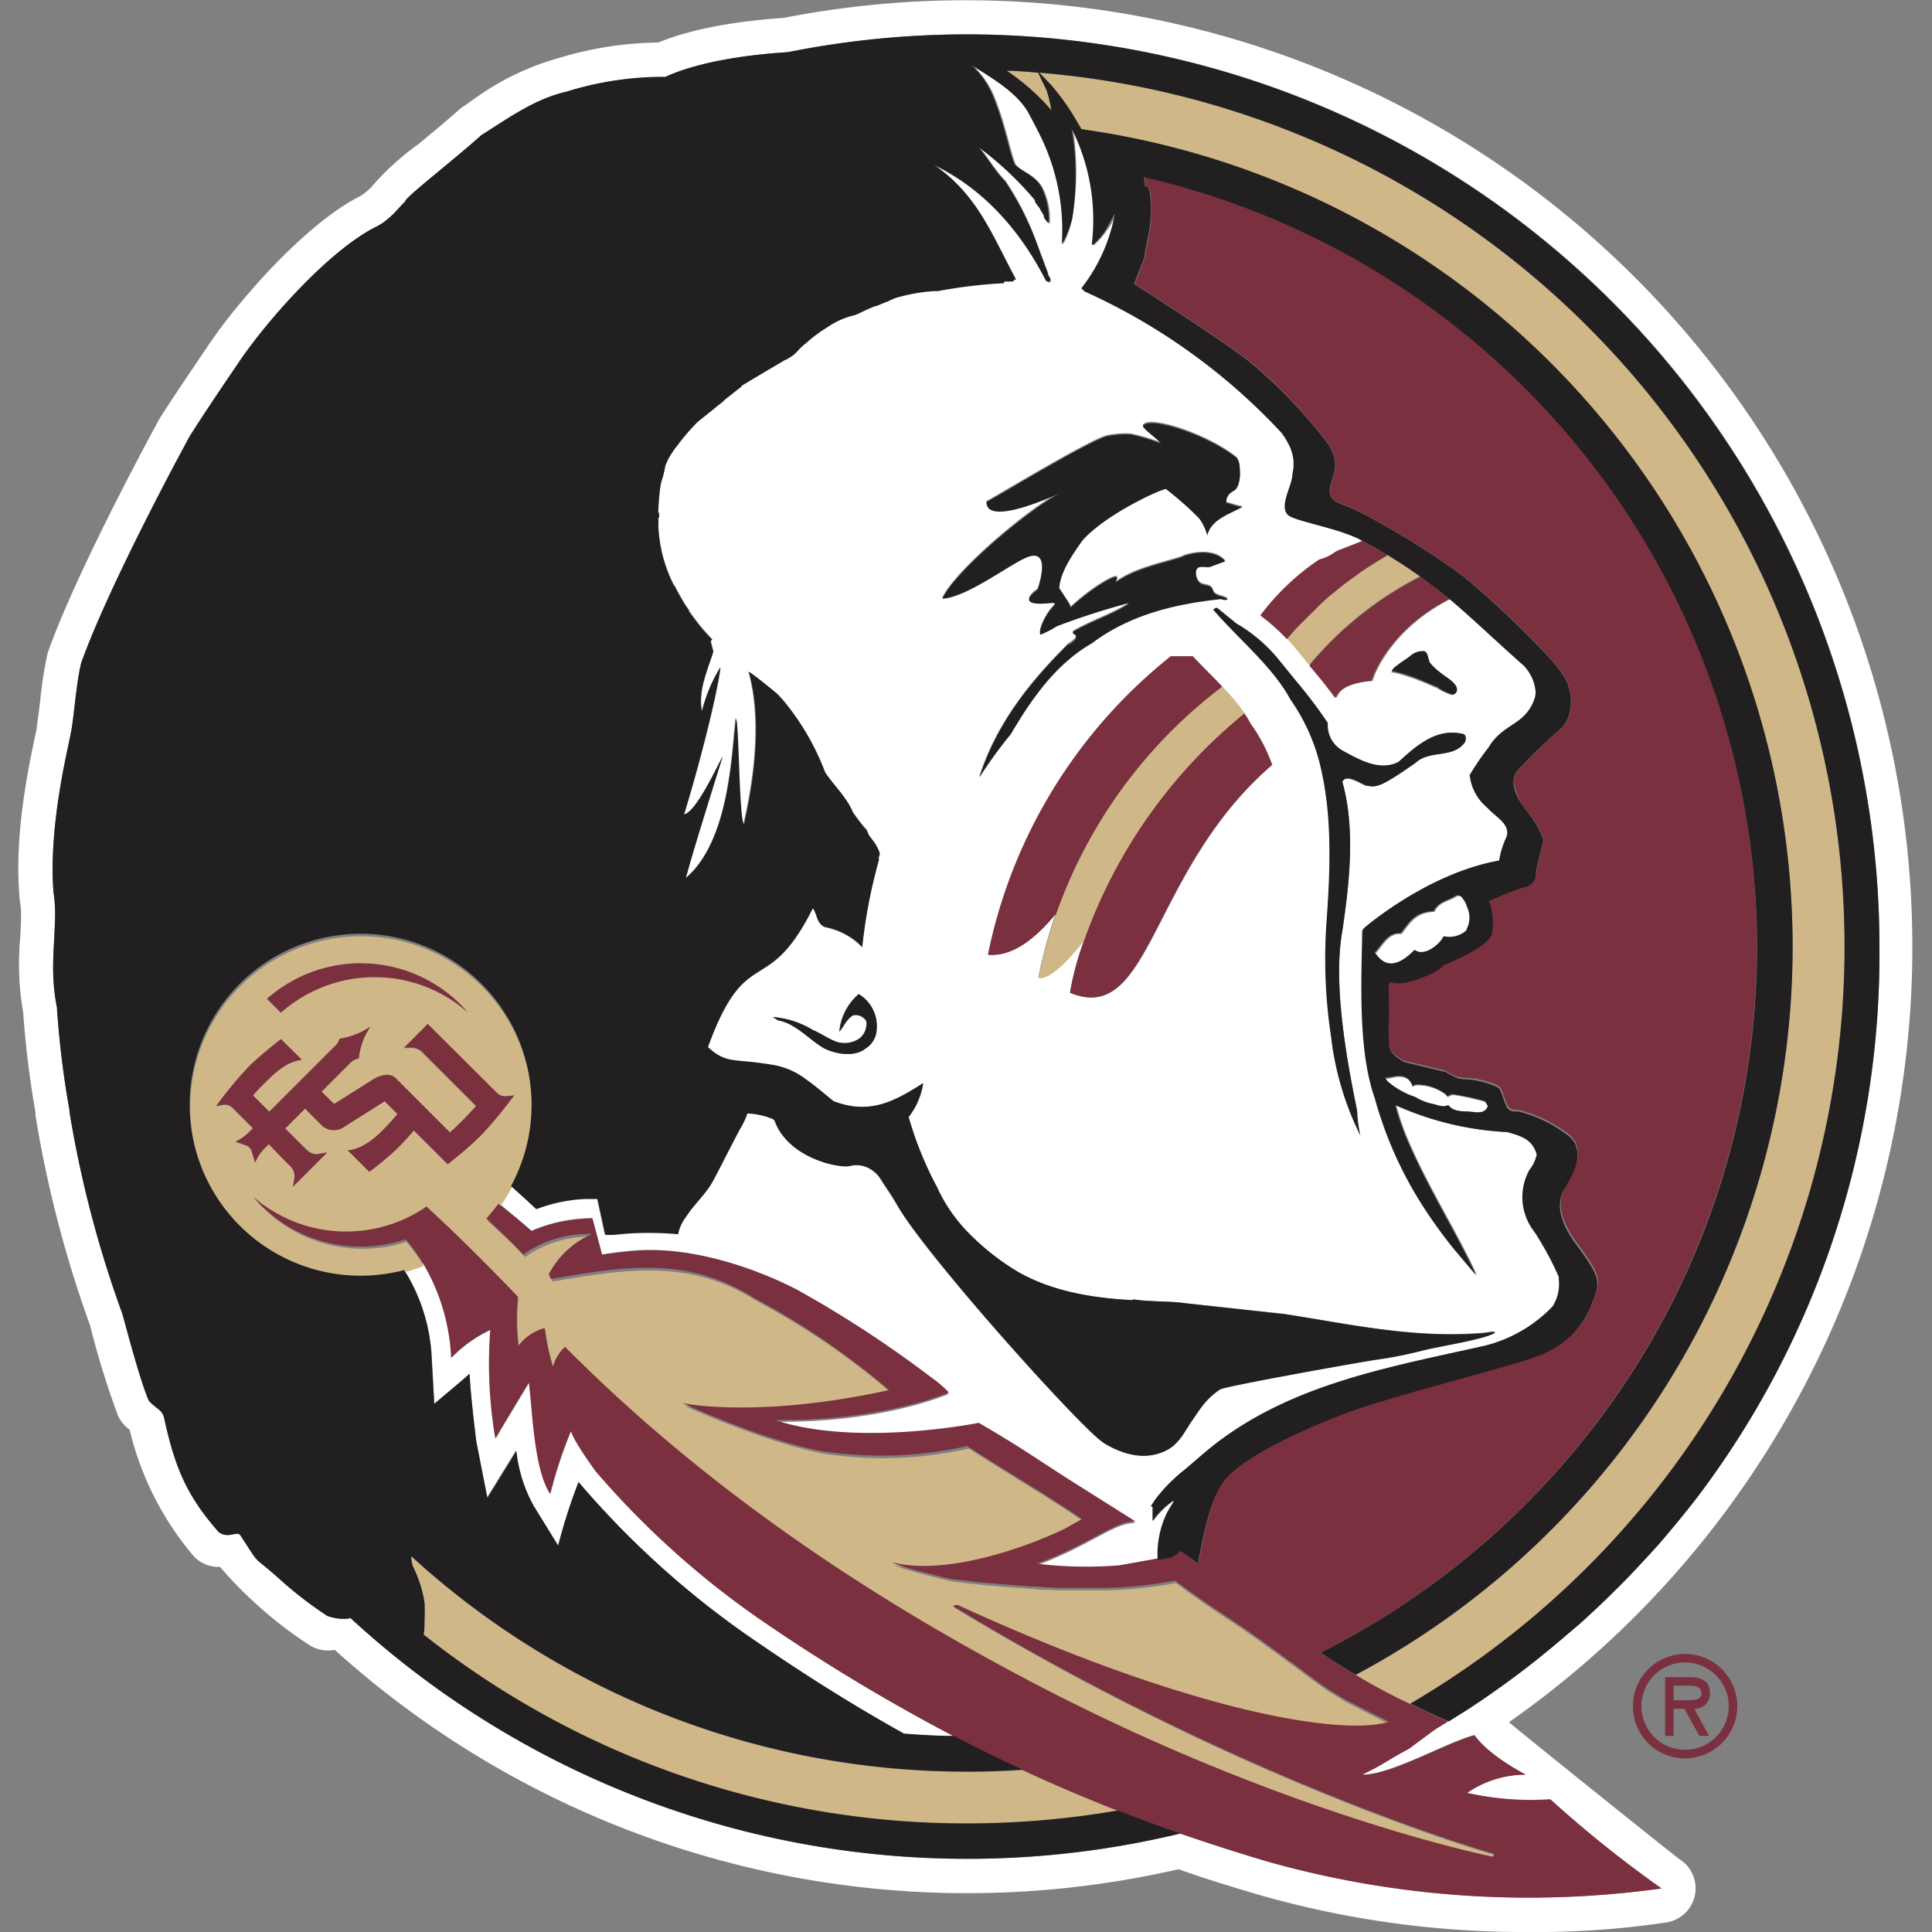
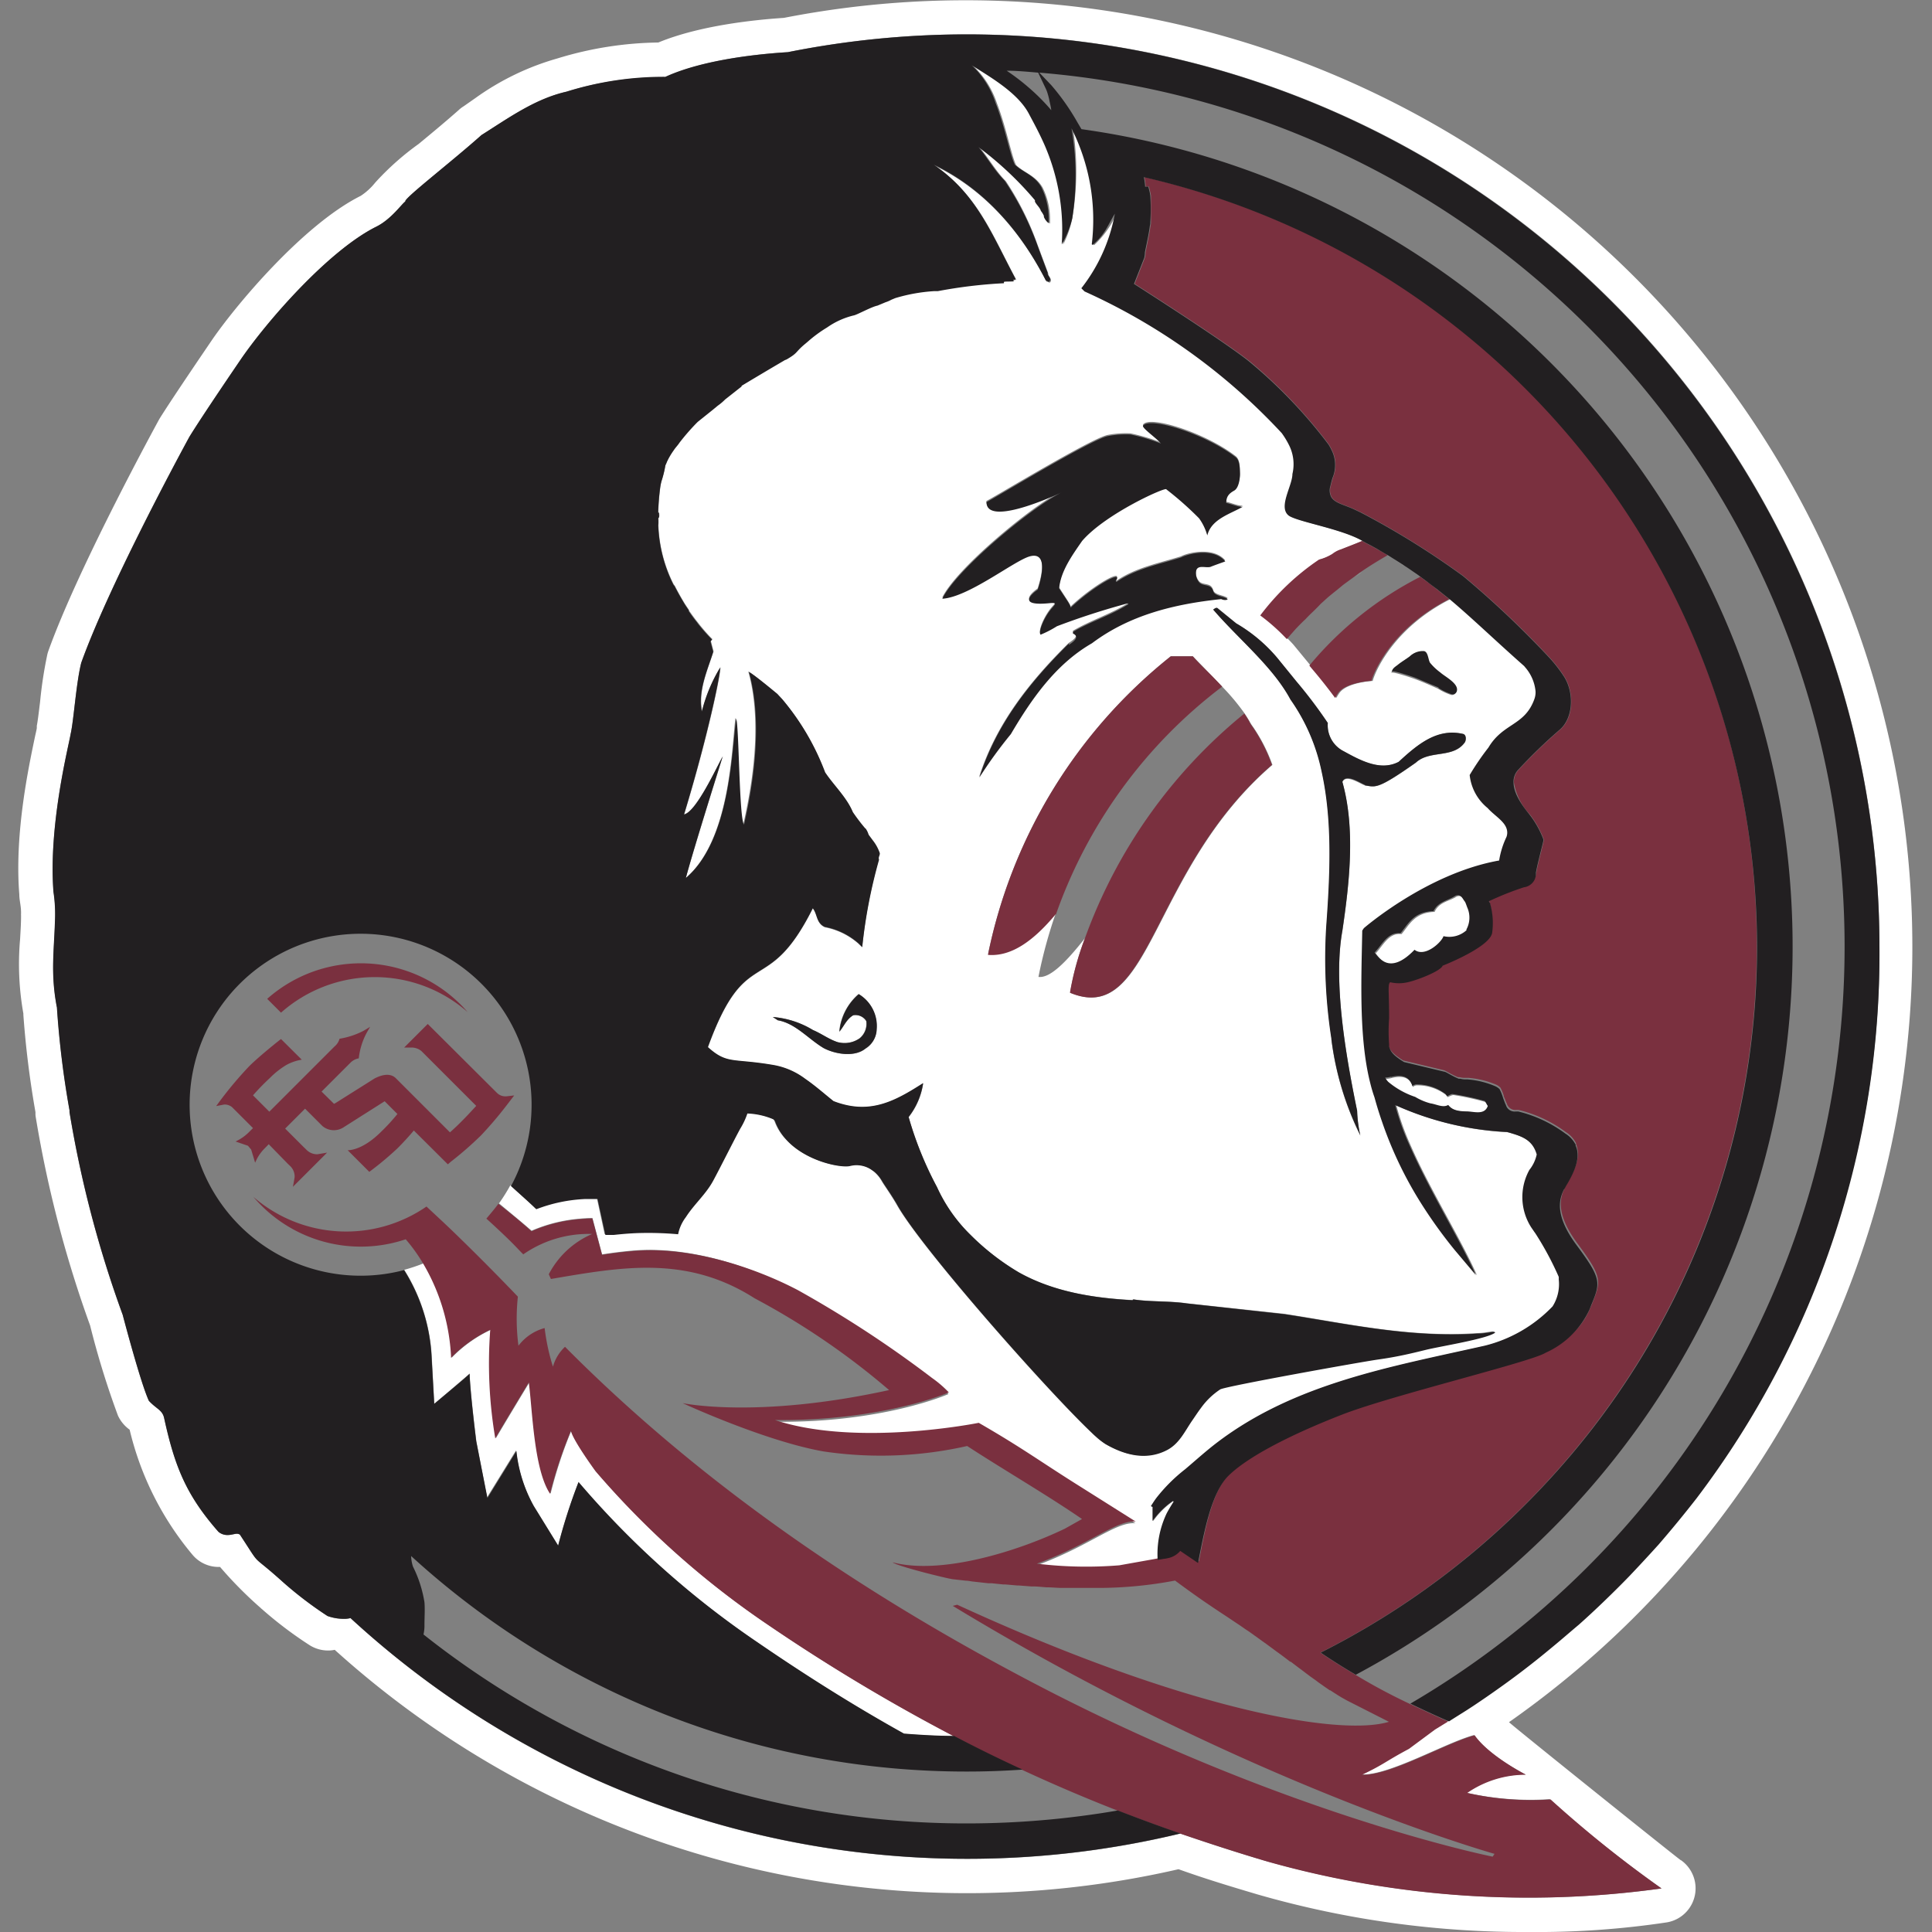
<svg xmlns="http://www.w3.org/2000/svg" viewBox="0 0 200 200" data-name="Layer 1" id="Layer_1">
  <rect x="0" y="0" width="200" height="200" fill="#808080" stroke="none" />
  <defs>
    <style>.cls-1{fill:#fff;}.cls-2{fill:#d0b787;}.cls-3{fill:#7a303f;}.cls-4{fill:#221f21;}</style>
  </defs>
  <title>Artboard 7</title>
  <path d="M174,192.57c-.08,0-16.87-13.46-17.79-14.29A98,98,0,0,0,81.15,1.85c-3.22.21-8.82.82-13,2.55A37.07,37.07,0,0,0,57.7,6.05a27.31,27.31,0,0,0-8.47,4.09L48,11a3,3,0,0,0-.49.37c-1.25,1.11-2.8,2.4-4.17,3.53A28.43,28.43,0,0,0,39,18.73c-.07.08-.15.16-.22.25a6.48,6.48,0,0,1-1.43,1.29c-6,3-13.05,11.45-15.49,15.05-.16.24-3.94,5.77-5.33,8l-.08.14c-.08.15-8.26,15.07-11.43,23.89a3.58,3.58,0,0,0-.11.35,43.81,43.81,0,0,0-.76,4.94c-.12,1-.25,2.06-.34,2.49,0,.08,0,.16,0,.23s-.09.46-.18.86C3,79.25,1.48,86.23,2,92.6c0,.42.08.78.12,1.11a5.17,5.17,0,0,1,.06.81,2.46,2.46,0,0,0,0,.28c0,.87-.06,1.67-.1,2.42a29.27,29.27,0,0,0,.34,7.71s0,.1,0,.14a98.5,98.5,0,0,0,1.25,10.05v.24a2.73,2.73,0,0,0,.05.4,120.82,120.82,0,0,0,5.61,21.46,88.31,88.31,0,0,0,2.88,9.32A3.71,3.71,0,0,0,13.42,148a31.44,31.44,0,0,0,6.55,13,3.52,3.52,0,0,0,2.68,1.21h.13A41.8,41.8,0,0,0,27,166.47a.43.43,0,0,0,.1.09,40.93,40.93,0,0,0,5,3.78,3.59,3.59,0,0,0,1.86.52,3.23,3.23,0,0,0,.69-.07A97.68,97.68,0,0,0,122,193.5c2.79,1,5.51,1.82,8.28,2.64A99.73,99.73,0,0,0,158.37,200a89.93,89.93,0,0,0,14.2-1,3.57,3.57,0,0,0,1.45-6.43m-42.74.15c-3.12-.92-6.14-1.89-9.08-2.91a93.9,93.9,0,0,1-22.07,2.62h0a94.1,94.1,0,0,1-63.84-24.92,2.56,2.56,0,0,1-.69.08,4.78,4.78,0,0,1-1.68-.3,37.77,37.77,0,0,1-4.58-3.47c-3.64-3.28-2.09-1.29-4.5-4.95a.52.52,0,0,0-.29-.09c-.26,0-.58.11-.93.13a1.48,1.48,0,0,1-1-.33c-3.38-3.84-4.54-6.84-5.62-11.77-.18-.85-.81-.95-1.58-1.79-.87-1.84-2.71-8.9-2.71-8.9a115.42,115.42,0,0,1-5.51-21v-.19A94.89,94.89,0,0,1,5.9,104.18s0,.06,0,.09h0c-.69-3.6-.27-5.83-.18-9.39a15.29,15.29,0,0,0-.17-2.55C5,85.42,7.1,77.26,7.31,76c.33-1.44.56-5.23,1.1-7.39C11.17,60.92,18.09,48,19.6,45.23c1.36-2.23,5.24-7.9,5.24-7.9,2.72-4,9.21-11.41,14.13-13.87,1.56-.78,2.67-2.43,3-2.6-.27-.23,4.66-4,7.88-6.88,2.83-1.77,5.54-3.75,8.8-4.49A33.62,33.62,0,0,1,68.89,8C72.24,6.4,77.34,5.66,81.56,5.4a94.44,94.44,0,0,1,113,92.6,93.2,93.2,0,0,1-19.1,57.12q-1.87,2.44-3.91,4.76-1.44,1.65-3,3.24c-.84.87-1.7,1.73-2.57,2.57s-1.77,1.67-2.68,2.48c-.64.57-1.3,1.14-2,1.7s-1.33,1.11-2,1.65q-2.16,1.74-4.44,3.36c-.83.58-1.66,1.15-2.5,1.71l-.66.43-1.59,1-.31.2-1.3.79-2.7,2c-2.53,1.35-2.46,1.53-4.85,2.68,2.86.12,8.73-3.31,11.65-4.08,1.51,2.15,5.31,4.08,5.31,4.08a10.62,10.62,0,0,0-6.09,1.9,30.32,30.32,0,0,0,8.6.66A121.83,121.83,0,0,0,172,195.49a99.63,99.63,0,0,1-40.68-2.77M70.82,84.32,141,55.94h0l.44.24-.44-.24m19.81,79.32a4.3,4.3,0,0,0,.64-2.8,2.34,2.34,0,0,0,0-.26,31.18,31.18,0,0,0-2.43-4.51l0,0-.06-.08-.37-.54a5.81,5.81,0,0,1-.18-5.93,3.93,3.93,0,0,0,.76-1.6c-.46-1.58-1.62-1.91-3.08-2.33a31.76,31.76,0,0,1-11.54-2.79,26.11,26.11,0,0,0,1.38,3.92c.38.87.8,1.78,1.25,2.68,1.92,3.86,4.32,7.85,5.72,11l-2.19-2.6a47.47,47.47,0,0,1-3.37-4.65,40.46,40.46,0,0,1-4.19-8.72c-.27-.79-.52-1.59-.74-2.41-.17-.47-.31-1-.44-1.48-1.19-4.69-.92-10.91-.83-15.8l.17-.26s6.49-5.63,14-7a8.57,8.57,0,0,1,.77-2.44,1.36,1.36,0,0,0,0-.89c-.28-.8-1.31-1.37-1.95-2.11a5,5,0,0,1-1.81-3.37,26.25,26.25,0,0,1,1.94-2.83c1.52-2.52,3.79-2.2,4.75-5a2.09,2.09,0,0,0,.13-.81,4.41,4.41,0,0,0-1.1-2.53s0,0,0,0h0l-.08-.1h0c-3.08-2.71-5.42-5-7.81-7-5.59,2.82-7.68,7.14-8.05,8.47,0,0-2.69.14-3.46,1.27a4.94,4.94,0,0,0-.3.49c-1.26-1.75-2.35-3-2.38-3l-.31-.38-1.76-2.14c-.19-.21-.37-.4-.56-.59a20.52,20.52,0,0,0-2.75-2.45,25.32,25.32,0,0,1,6.08-5.78,5,5,0,0,0,1.38-.59,2.45,2.45,0,0,1,.89-.46c.52-.22,1.43-.56,2.18-.88l0,0c-2.07-1.17-6.17-1.86-7.37-2.48a1.07,1.07,0,0,1-.47-.47c-.49-1,.69-2.87.69-3.94a4.4,4.4,0,0,0-.39-3.05,8.64,8.64,0,0,0-.73-1.19,63.18,63.18,0,0,0-20.41-14.66l-.33-.33a17.62,17.62,0,0,0,3.47-7.72h0a9.86,9.86,0,0,1-2.31,3.24l-.08-.08a20.93,20.93,0,0,0-2.1-11.95A28.8,28.8,0,0,1,111,22.6a10.12,10.12,0,0,1-.94,2.71A22,22,0,0,0,108.25,15c-.59-1.37-1.2-2.42-1.61-3.19-1.13-2.15-3.88-3.75-5.9-5h0a9.46,9.46,0,0,1,2.46,3.87c.87,2.25,1.36,4.71,1.8,5.95a2.91,2.91,0,0,0,.19.46c.86.82,2,1.06,2.74,2.32a7.45,7.45,0,0,1,.76,3.74,1.46,1.46,0,0,1-.49-.65l0-.11a2.4,2.4,0,0,0-.31-.51c-.1-.35-.45-.62-.61-.95a.78.78,0,0,1,0-.14,35,35,0,0,0-5.86-5.51c.87,1,1.63,2.39,2.71,3.48a29.73,29.73,0,0,1,3.27,6.56c.36.95.72,1.94,1.12,3a.46.46,0,0,0,.09.3l.07.11c.11.16.2.32,0,.52-.15,0-.21-.11-.35-.1-2.62-5.13-6.42-9.53-11.58-12h0c4.51,3.05,6,7.24,8.46,11.82A.5.5,0,0,0,105,29l-.13-.17c0,.14,0,.21,0,.22-.82,0-1.06,0-1,.11a.25.25,0,0,0,0,.07h0a48.45,48.45,0,0,0-6.85.81l-.22,0h0l-.18,0a18.33,18.33,0,0,0-4,.72h0l-.41.17a3.11,3.11,0,0,1-.6.26l-.84.35c-.58.1-2,.88-2.4,1a8.08,8.08,0,0,0-2.81,1.26,14.93,14.93,0,0,0-2,1.47v0h0a3.11,3.11,0,0,1-.25.2c-1.1.93-.69.9-1.93,1.63l0,0-.18.07c-2.18,1.27-3.79,2.24-4.49,2.67,0,0,0,0,0,.06l-1.7,1.34a5,5,0,0,1-.77.65l-.56.39-1.56,1.25a25.83,25.83,0,0,0-1.88,2.15c-.18.28-.42.51-.59.78A7.6,7.6,0,0,0,69,47.9c0,.08-.07.17-.11.25a10.94,10.94,0,0,1-.4,1.62,5.56,5.56,0,0,0-.13.64,25.18,25.18,0,0,0-.21,2.6.16.16,0,0,1,.09.08c0,.17.07.38-.08.52a4.49,4.49,0,0,1,0,.74,14.75,14.75,0,0,0,1.54,6.06l.07.12h0l.08.09,0,0c.27.53.56,1.06.88,1.6.15.26.32.51.49.76l.11.16,0,.07c.19.26.37.52.56.77h0c.1.14.2.27.31.4l.28.36c.41.5.84,1,1.27,1.42a1.34,1.34,0,0,0-.16.19l.28,1.07c-.63,2-1.6,4.07-1.18,6.18h0a16.59,16.59,0,0,1,1.89-4.54h0c.07.56-1.24,7-3.74,15.21,1.28-.26,3.47-5.09,4-6h0S71.77,88,71,90.88h0c4.58-3.94,4.72-13.23,5.13-16.57.3.87.3,10.32.82,11h0c.51-2.31,2.2-9.8.51-15.8.43.2,2.82,2.17,2.82,2.17a1.33,1.33,0,0,1,.27.26l0,0s0,0,0,0l.17.16.17.18,0,0A25.76,25.76,0,0,1,85.39,80h0s0,0,0,0c.93,1.32,2.24,2.59,2.87,4.12a19.86,19.86,0,0,0,1.27,1.66.12.12,0,0,1,0,.05h0a2.41,2.41,0,0,1,.19.33l0,0h0c.07.16.12.31.12.31l.43.58A4.84,4.84,0,0,1,91,88.23c.13.25-.17.47-.05.77a53.83,53.83,0,0,0-1.7,9.07l0,0-.39-.38A7.29,7.29,0,0,0,85.4,96a1.27,1.27,0,0,1-.52-.4c-.36-.45-.37-1.1-.74-1.55-4.76,9.5-6.85,3.38-10.86,14.38,2,1.82,2.58,1.12,6.87,1.87a7.75,7.75,0,0,1,3.2,1.41c1.05.72,2,1.59,2.93,2.31a9.16,9.16,0,0,0,1.68.48c2.9.51,5.16-.78,7.61-2.34a7.39,7.39,0,0,1-1.51,3.5A37,37,0,0,0,97,122.89a16.37,16.37,0,0,0,3.44,4.93,25.1,25.1,0,0,0,5,3.88c3.51,2,7.55,2.65,11.77,2.88l.09-.08c1.66.27,3.72.15,5.5.41L132.92,136c6.51,1,13,2.5,20,2a6.29,6.29,0,0,0,.91-.08l.6-.09c.08,0,.22,0,.25.08-.85.66-5.49,1.39-7.18,1.78-1.54.35-3,.69-4.94,1-1.65.24-15.79,2.76-16.33,3.09a7.31,7.31,0,0,0-2,1.94c-.32.41-.6.85-.9,1.28-.78,1.13-1.33,2.41-2.62,3.07-2.13,1.1-4.37.53-6.33-.62a6.83,6.83,0,0,1-1-.78l0,0c-.14-.12-.29-.26-.44-.41-4.64-4.41-17.46-18.91-20.07-23.47-.62-1.09-1.36-2.1-1.61-2.54a3.49,3.49,0,0,0-.83-1l-.2-.15h0a2.81,2.81,0,0,0-2.32-.46c-1,.28-4.59-.49-6.63-2.77a5.53,5.53,0,0,1-1.11-1.82.54.54,0,0,0-.19-.24,7.54,7.54,0,0,0-2.69-.6,7.52,7.52,0,0,1-.75,1.6c-.7,1.29-2.09,4.05-2.78,5.34-.77,1.44-2,2.43-2.84,3.79a4.44,4.44,0,0,0-.79,1.75,34.65,34.65,0,0,0-4.21-.12c-.82,0-1.64.1-2.45.19-.29,0-.58,0-.88,0l-.8-3.72q-.63,0-1.23,0a15.71,15.71,0,0,0-5.11,1.07h0c-.65-.63-1.53-1.44-2.62-2.41a18.91,18.91,0,0,1-1.17,1.87c1.19,1,2.18,1.8,2.94,2.46l.43.37a15.79,15.79,0,0,1,5.07-1.25,12.21,12.21,0,0,1,1.23-.06l1,3.76c1.09-.17,2.19-.31,3.29-.4,5.73-.46,12.35,1.64,16.94,4.28a116.63,116.63,0,0,1,13.9,9.1,12.09,12.09,0,0,1,1.73,1.48s-6.74,3-18,2.87c8.54,2.83,21.1.29,21.1.29,4.66,2.69,6.24,3.93,10.76,6.76l5.49,3.46c-2-.19-4.77,2.36-10.23,4.36a43.1,43.1,0,0,0,8.53.17l3.53-.63.53-.1a9.8,9.8,0,0,1,.93-4.81c.22-.42.47-.82.72-1.22a.27.27,0,0,0-.07-.08,8.38,8.38,0,0,0-2.11,2.09V156l-.07,0-.1-.06c.18-.3.38-.58.54-.81a17.5,17.5,0,0,1,3-3c1.1-.93,2.2-1.93,3.35-2.8,8.06-6.12,18-7.82,27.69-10a14.59,14.59,0,0,0,7-4.06M89.66,108.5c-1.14,1-3.21.63-4.4,0-1.6-1-2.92-2.56-4.74-2.88l-.52-.34a9.42,9.42,0,0,1,4.16,1.35c.9.37,1.68,1,2.61,1.27a2.73,2.73,0,0,0,2.21-.42,1.94,1.94,0,0,0,.68-1.78,1.32,1.32,0,0,0-1.36-.6c-.7.42-1,1.14-1.43,1.7a5.8,5.8,0,0,1,2-3.89,3.85,3.85,0,0,1,1.86,3.64,2.42,2.42,0,0,1-1.1,2m55.1-39.73c.37-.29.79-.53,1.17-.82a1.89,1.89,0,0,1,1.45-.53c.44.08.43.9.63,1.21a5.49,5.49,0,0,0,1.06,1c.48.44,1.94,1.15,1.71,1.94a.46.46,0,0,1-.53.32,5.93,5.93,0,0,1-1.37-.65c-.79-.35-1.59-.71-2.39-1-.17-.07-2.4-.83-2.42-.63,0-.35.45-.58.69-.78m-33.67-3.31V65.3c1.86-1.1,3.91-1.72,5.75-2.88l-.08-.08c-1.83.47-5.38,1.59-7.32,2.36a10.47,10.47,0,0,1-1.69.88c-.25-.15.17-1.41.92-2.44.45-.61,1-.92,0-.82-3.89.39-1.23-1.4-1.23-1.4s1.48-4.13-.87-3.43c-1.67.5-6.34,4.22-9,4.37,1.43-3,9.38-9.59,12.34-11-1.21.57-7.73,3.49-7.77,1,.81-.39,11-6.58,12.59-6.84a10.07,10.07,0,0,1,2.32-.16,20.12,20.12,0,0,1,3.14.93c-.41-.53-2-1.61-1.83-1.84.67-1,6.5.87,9.59,3.27.44.35.42,1.08.44,1.66s-.17,1.51-.61,1.79-.85.58-.82,1.27c.36.05,1.5.54,1.76.37-1.27.81-3.3,1.32-3.72,3a5.57,5.57,0,0,0-.85-1.77,33.69,33.69,0,0,0-3.39-3c.06-.33-6.28,2.5-8.72,5.34-1.06,1.53-2.21,3.13-2.38,4.91.87,1.37,1.2,1.79,1.19,2,2.41-2.27,5.55-4,4.67-2.76l.08.09c2-1.37,4.41-1.82,6.68-2.53.75-.4,3.38-1,4.58.41,0,0-1.35.48-1.52.56-.51.15-1.31-.25-1.49.4a1.44,1.44,0,0,0,.34,1.24c.35.34,1,.18,1.27.56.14.17.13.3.2.42a.58.58,0,0,0,.19.2c.38.25.88.26,1.26.52-.1.15-.48.1-.66,0-4.9.51-9.52,1.66-13.39,4.57-3.79,2.18-6.29,5.83-8.39,9.41a46,46,0,0,0-3.29,4.57c1.74-5.45,5.12-9.78,9.29-13.9.52-.33,1.18-.84.44-1.18m-.29,37.31a29.61,29.61,0,0,1,1.52-5.55c-2,2.53-3.63,4.15-4.81,4a48.93,48.93,0,0,1,1.8-6.61c-2.29,2.7-4.58,4.39-7,4.19A53,53,0,0,1,121.2,67.94h2.28c.49.52,1,1,1.47,1.52s1.07,1.09,1.57,1.62a23.26,23.26,0,0,1,2.33,2.79c.19.28.37.57.53.85a4.32,4.32,0,0,0,.34.53,17.1,17.1,0,0,1,2,3.93c-12.7,10.93-12.48,27.1-20.91,23.59m27.05,4.75a53.81,53.81,0,0,1-.53-11.64c.38-5.24.66-10.87-.48-16a19.93,19.93,0,0,0-3.23-7.46c-1.86-3.42-5.41-6.26-8-9.31.08,0,.33-.31.5-.1l1.86,1.53a16.21,16.21,0,0,1,4.24,3.56l2,2.46a49,49,0,0,1,3.24,4.29,3,3,0,0,0,1.64,2.92c1.7.93,3.8,2.11,5.7,1.1,2-1.83,4-3.51,6.69-2.88.3.1.31.59.17.85-1.2,1.71-3.65.78-5.08,2.11-4,2.82-4.15,2.53-5.27,2.36-.4-.09-2-1.25-2.35-.33,1.36,4.85.73,10.48,0,15.42-.95,5.26.32,12.72,1.53,18.63a13,13,0,0,0,.33,2.54,31.1,31.1,0,0,1-3-10m7.55-49-.09-.06-.47-.3-.36-.23-.74-.46-.4-.23-.49-.29h0c.29.16.55.32.82.49.61.36,1.19.72,1.76,1.09m2.36,1.68h0l-.85-.63,0,0c-.28-.21-.57-.41-.86-.61.34.23.66.47,1,.71s.52.37.76.56m-7.63-.5.86-.62-.28.19-.58.43m9.8,54.69c.42.57,1.26.54,1.9.67s1.87.39,2.21-.58c-.14-.12-.21-.43-.38-.51a27.66,27.66,0,0,0-3.24-.7c-.15,0-.4.12-.6.22l-.12-.16a.67.67,0,0,0-.15-.14,4.89,4.89,0,0,0-3-.92,1,1,0,0,0-.36.17h0s0,0,0-.06v0c-.3-.9-1-1.17-2.19-.87a2.46,2.46,0,0,1-.61.09,1.9,1.9,0,0,0,.32.44,8.32,8.32,0,0,0,2.79,1.55h0a6.1,6.1,0,0,0,1.58.67c.6.08,1.31.49,1.84.16m-3.45-16c1,.82,2.77-.8,3-1.42a2.61,2.61,0,0,0,2.41-.65A2.56,2.56,0,0,0,152,94c-.07-.2-.14-.39-.21-.55-.29-.31-.42-.86-1-.64-.72.49-1.8.54-2.28,1.59-2.07.06-2.62,1.35-3.42,2.3-1.32-.17-1.92,1.2-2.68,2,.36.37,1.48,2.48,4.14-.28M61.69,152.3s-2.33-3.22-2.55-4.19A45.67,45.67,0,0,0,57,154.62c-1.69-2.53-1.83-8.78-2.2-11.51,0,0-2.69,4.44-3.47,5.79a46.38,46.38,0,0,1-.52-11.24,13.77,13.77,0,0,0-4.06,2.9v-.17h0a21,21,0,0,0-2.9-9.61,17.86,17.86,0,0,1-2,.67,18.73,18.73,0,0,1,2.85,9.07l.26,4.79s3.61-3.05,3.66-3.13c.06,2,.69,7,.69,7S50.42,155,50.42,155h0l3-4.86a14.94,14.94,0,0,0,1.81,5.71L57.78,160a57.85,57.85,0,0,1,2.11-6.52A92.57,92.57,0,0,0,78.36,170c5.1,3.52,10.14,6.66,15.22,9.49,1.71.14,3.44.22,5.18.24a191.56,191.56,0,0,1-19.33-11.6A89.66,89.66,0,0,1,61.69,152.3" class="cls-1" />
-   <path d="M100.13,183.42a85.08,85.08,0,0,1-57.56-22.31,3.56,3.56,0,0,0,.18,1.09,12.73,12.73,0,0,1,1.19,3.7c.06.76,0,1.56,0,2.33a4.54,4.54,0,0,1-.09,1,90.46,90.46,0,0,0,56.28,19.56,92.14,92.14,0,0,0,15.59-1.34c-3.38-1.32-6.65-2.71-9.86-4.2-1.9.12-3.81.19-5.73.19M107.59,7.53l1.24,1.3a24.36,24.36,0,0,1,2.69,3.82l.43.74h0a85.44,85.44,0,0,1,28.4,160c1.65,1,3.48,2,5.6,3A90.78,90.78,0,0,0,107.59,7.53m1.24,3.88c0-.28-.1-.58-.16-.87a8.49,8.49,0,0,0-.31-1.13c0-.07,0-.13-.08-.19l-.81-1.69c-1.08-.09-2.16-.16-3.26-.21A23,23,0,0,1,106.42,9a21.44,21.44,0,0,1,2.41,2.41m26.69,57.42A36.57,36.57,0,0,1,147,59.65c-.33-.24-.65-.48-1-.71h0s0,0,0,0l-.57-.38c-.56-.37-1.15-.73-1.76-1.09-.9.52-1.79,1.06-2.65,1.65l-.86.62-1,.73-.77.62c-.33.27-.67.54-1,.82l-.66.6c-.35.31-.69.63-1,1l-.58.58-1,1-.54.61c-.12.15-.25.3-.38.44.19.19.37.38.56.59Zm-23.2,28.39a53.28,53.28,0,0,1,16.53-23.35,23.26,23.26,0,0,0-2.33-2.79,50.61,50.61,0,0,0-17.21,23.59,48.39,48.39,0,0,0-1.8,6.6c1.18.1,2.84-1.52,4.81-4m-13.16,69.1c23.56,10.84,39.58,13.68,44.69,12.12l-4.33-2.2c-.2-.1-.39-.21-.59-.33l-.41-.26-.18-.11c-.19-.11-.37-.23-.56-.36l-.05,0-.61-.42h0l-.11-.08c-.16-.1-.31-.22-.47-.33a1.84,1.84,0,0,1-.22-.17l-.38-.27-.24-.17-.45-.34-.51-.38-.21-.16c-.27-.21-.56-.41-.84-.64l-.06,0q-.72-.56-1.53-1.14l-.2-.15-.61-.45-.23-.16-.85-.62h0c-.28-.2-.57-.41-.87-.61l-.28-.19-.69-.48-.29-.19-1-.67c-2.09-1.37-3.33-2.26-5.37-3.74a42.77,42.77,0,0,1-7.62.76l-1.4,0h0l-1.41,0h0l-1.4,0h0q-.69,0-1.38-.06h-.07c-.45,0-.9,0-1.35-.08h-.11l-1.31-.1h-.15l-1.26-.11-.22,0-1.17-.12-.35,0-1-.11-.63-.07-.73-.08-1.34-.16c-.59-.07-5.81-1.36-6.23-1.75,5,1.32,12.78-1.08,17.84-3.48l1.77-1c-3.54-2.44-8.29-5.21-11.89-7.56a40.47,40.47,0,0,1-14.88.56c-6.11-1.11-14.59-5-14.59-5s7.69,1.61,21.39-1.35a76.58,76.58,0,0,0-13.92-9.5c-7-4.46-13.76-3.22-21.09-2l-.22-.47a9,9,0,0,1,4.49-4.18,11.9,11.9,0,0,0-7.13,2.11c-.37-.36-.71-.74-1.08-1.11,0,0-1-1-2.74-2.59.44-.49.85-1,1.24-1.53h0a18.91,18.91,0,0,0,1.17-1.87,17.69,17.69,0,1,0-11.07,8.7h0a18.7,18.7,0,0,0,2-.67,18.37,18.37,0,0,0-1.8-2.49A14.64,14.64,0,0,1,26.3,124a14.62,14.62,0,0,0,14.83,2.65,14.39,14.39,0,0,0,3.09-1.61l1.49,1.39c.73.68,1.46,1.38,2.16,2.07h0c3.15,3.07,5.81,5.87,5.81,5.87a21.66,21.66,0,0,0,.06,5.08,5,5,0,0,1,2.71-1.83,22.15,22.15,0,0,0,.86,4,4.45,4.45,0,0,1,1.25-2.06c13.65,13.76,29.89,25,47.41,34.23,26.75,14.2,48.62,18.55,48.62,18.55l.19-.29s-25.72-7.24-56.08-25.68Zm-61.8-66.6a14.6,14.6,0,0,1,11,5,14.61,14.61,0,0,0-19.32.06l-1.43-1.43a14.62,14.62,0,0,1,9.7-3.68m12.47,17.79a34.58,34.58,0,0,1-3.16,2.74h0l-.3.26L42.84,117c-.26.31-.89,1-1.71,1.86a31.17,31.17,0,0,1-2.9,2.42L36,119.06s1.49.08,3.46-1.9h0a19.6,19.6,0,0,0,1.69-1.84L39.82,114l-4.24,2.66a1.85,1.85,0,0,1-2.2-.13h0l-1.8-1.8-2.06,2.06,1.89,1.89.28.27s.58.61,1.16.5l1-.17-3.54,3.54,0,0s.08-.38.17-1a1.47,1.47,0,0,0-.43-1.13l-.29-.28-1.95-2-.48.48a4.49,4.49,0,0,0-.73,1l-.21.38L26,119l-.32-.32-1.28-.44.32-.17a5.2,5.2,0,0,0,1-.74l.48-.48L24,114.65a1.19,1.19,0,0,0-.81-.28l-.83.15.27-.36a41.12,41.12,0,0,1,3.16-3.78c1.14-1.13,3.13-2.68,3.16-2.7l.12-.09,2.15,2.14a4.82,4.82,0,0,0-1.62.56,8.74,8.74,0,0,0-1.7,1.35,23.91,23.91,0,0,0-1.73,1.78l1.69,1.69,6.75-6.75a1.56,1.56,0,0,0,.52-.8,8.14,8.14,0,0,0,2.5-.84l.66-.39h0l-.36.63a7.28,7.28,0,0,0-.81,2.63,1.63,1.63,0,0,0-.85.44l-3,3,1.29,1.29.18-.1,4.05-2.55s1.37-.81,2.17,0l5.6,5.61c.37-.33.82-.74,1.52-1.46.45-.46.93-1,1.2-1.28l-5.68-5.68a1.71,1.71,0,0,0-.95-.36l-.83,0L44.28,106l7.11,7.11a1.24,1.24,0,0,0,1,.37l.8-.09-.63.82a41.68,41.68,0,0,1-2.78,3.3" class="cls-2" />
  <path d="M151.88,185.61a10.72,10.72,0,0,1,6.09-1.89s-3.8-1.93-5.31-4.08c-2.92.77-8.79,4.2-11.65,4.08,2.39-1.15,2.32-1.33,4.85-2.68l2.7-2,1.35-.83c-1.37-.6-2.78-1.27-4-1.84-2.12-1-3.95-2-5.6-3-1.31-.77-2.5-1.53-3.63-2.29h0a82.28,82.28,0,0,0,23.22-17.43A81.67,81.67,0,0,0,118.46,18.33a4.72,4.72,0,0,1,.14.9s0,.05,0,.08h0l.33,0a2.68,2.68,0,0,1,.07.27c.06.22.11.45.15.67,0,.69,0,1.81,0,2.76v0a1.18,1.18,0,0,1-.05.37c-.08.7-.35,1.91-.51,2.74a2.27,2.27,0,0,1-.07.57l-1.06,2.69s9.2,5.87,11.88,8A50.9,50.9,0,0,1,137.56,46a5,5,0,0,1,.3.54,3.42,3.42,0,0,1,.12,2.92c-.07.27-.15.54-.22.84a1.51,1.51,0,0,0,.09,1.15c.37.61,1.29.78,2.26,1.22l.79.37a84.58,84.58,0,0,1,10.6,6.59,99.27,99.27,0,0,1,8.91,8.43A14.64,14.64,0,0,1,162,70.13c1,1.72.86,4.21-.47,5.38a54.59,54.59,0,0,0-4.4,4.26,1.86,1.86,0,0,0-.41,1.23,6.37,6.37,0,0,0,1.66,3.32,9.89,9.89,0,0,1,1.44,2.6c0,.13-.15.69-.27,1.19-.17.69-.39,1.54-.51,2.22a1.42,1.42,0,0,1-1.35,1.35A31.82,31.82,0,0,0,154.34,93l-.28.13.15.27v.06a7.42,7.42,0,0,1,.19,2.93c-.21,1.5-5.13,3.42-5.13,3.42-.21.56-2.66,1.5-3.61,1.71a4,4,0,0,1-1.82,0c-.27.24-.07.85-.12,3.74a20.88,20.88,0,0,0,0,2.68l0,.12,0,.11c.16.6.57,1,1.54,1.61l4.17,1c.15,0,.83.47,1.5.73l.05,0h0l.12,0h0a2,2,0,0,0,.47.07H152a9.13,9.13,0,0,1,2.89.71,1.48,1.48,0,0,1,.43.3,4.43,4.43,0,0,1,.35.85c0,.09.06.18.1.28s0,0,0,0,.1.27.15.39l.06.12v0a.93.93,0,0,0,1,.67l.11,0h.12a13.64,13.64,0,0,1,4.88,2.29,2.92,2.92,0,0,1,1.06,1.15.3.3,0,0,1,0,.1,1.43,1.43,0,0,1,.08.22c.37,1.17-.22,2.5-.94,3.73a3,3,0,0,0-.24.45,1.07,1.07,0,0,0-.07.15c-.37.79-1.13,2.43,1.3,5.71,2.62,3.53,2.48,3.9,1.52,6.29l-.17.39c-1.19,3-3.92,4.08-4.55,4.49-1.44.93-15.7,4.32-20.93,6.35-5.82,2.26-10,4.54-11.92,6.41h0c-1.77,1.77-2.49,5.76-3.12,9v0l-1.84-1.25a2.26,2.26,0,0,1-1.33.76,2.2,2.2,0,0,1-.37.06l-.64.11-.53.1-3.53.63a42.35,42.35,0,0,1-8.53-.17c5.46-2,8.27-4.55,10.23-4.36l-5.49-3.46c-4.52-2.83-6.1-4.07-10.76-6.76,0,0-12.56,2.54-21.1-.29,11.24.11,18-2.86,18-2.86a11.54,11.54,0,0,0-1.73-1.49,116.63,116.63,0,0,0-13.9-9.1C78,131.14,71.34,129,65.61,129.5c-1.1.09-2.2.23-3.29.4l-1-3.76a12.21,12.21,0,0,0-1.23.06,15.55,15.55,0,0,0-5.07,1.26l-.43-.38c-.76-.66-1.75-1.5-3-2.46h0c-.39.53-.8,1-1.24,1.53,1.79,1.62,2.74,2.59,2.74,2.59.37.37.71.75,1.08,1.11a11.83,11.83,0,0,1,7.13-2.11,9.13,9.13,0,0,0-4.49,4.17l.22.49c7.33-1.25,14.06-2.49,21.09,2a76.58,76.58,0,0,1,13.92,9.5c-13.7,3-21.38,1.35-21.38,1.35s8.47,3.92,14.58,5a40.47,40.47,0,0,0,14.88-.56c3.6,2.35,8.35,5.12,11.89,7.56l-1.78,1c-5,2.4-12.86,4.8-17.83,3.48.42.39,5.64,1.68,6.23,1.75l1.34.15c.24,0,.48.06.73.09l.63.07,1,.11.35,0,1.17.12.22,0,1.25.11h.16l1.31.1H107c.45,0,.9.06,1.35.09h.07c.46,0,.92.05,1.38.06h0l1.4,0h0l1.41,0h0l1.41,0a42.77,42.77,0,0,0,7.62-.76c2,1.48,3.28,2.37,5.37,3.74l1,.67.29.19.69.48.28.18.87.62h0c.29.21.57.42.85.61l.23.17.61.45.2.15q.81.58,1.53,1.14l.06,0,.84.64.22.16.5.38.45.34.24.17.38.27.22.17.47.33.11.08h0l.61.42.05,0c.19.12.37.25.56.36l.18.12.41.25.59.33,4.33,2.2c-5.11,1.55-21.13-1.28-44.69-12.12l-.46.12c30.36,18.44,56.08,25.67,56.08,25.67l-.19.29s-21.87-4.35-48.62-18.55c-17.52-9.26-33.76-20.47-47.41-34.23a4.45,4.45,0,0,0-1.25,2.06,22.15,22.15,0,0,1-.86-4,5.05,5.05,0,0,0-2.71,1.83,21.63,21.63,0,0,1-.06-5.08s-2.66-2.8-5.81-5.87c-.7-.69-1.43-1.39-2.16-2.07l-1.49-1.39a14.65,14.65,0,0,1-17.92-1A14.58,14.58,0,0,0,42,128.29a17.45,17.45,0,0,1,1.79,2.49,21,21,0,0,1,2.9,9.61h0v.17a14,14,0,0,1,4.06-2.9,46.38,46.38,0,0,0,.52,11.24c.78-1.35,3.47-5.79,3.47-5.79.37,2.73.51,9,2.2,11.52a45.17,45.17,0,0,1,2.16-6.51c.22,1,2.55,4.18,2.55,4.18a89.66,89.66,0,0,0,17.74,15.83,193.43,193.43,0,0,0,19.33,11.6c2.34,1.23,4.7,2.39,7.1,3.49,3.21,1.49,6.48,2.89,9.86,4.21,2.12.82,4.28,1.62,6.48,2.38,2.94,1,6,2,9.08,2.91A99.63,99.63,0,0,0,172,195.49a121.83,121.83,0,0,1-11.48-9.21,30,30,0,0,1-8.6-.67M142.82,57l-.31-.18-.56-.31h0l-.52-.27-.44-.24c-.75.32-1.66.66-2.18.87a2.8,2.8,0,0,0-.89.47,5,5,0,0,1-1.38.59,25.32,25.32,0,0,0-6.08,5.78,20.52,20.52,0,0,1,2.75,2.45c.13-.14.26-.29.38-.44l.54-.61c.33-.35.66-.69,1-1,.19-.2.38-.4.58-.59s.67-.64,1-1l.66-.6c.32-.28.66-.55,1-.82s.5-.42.76-.62l1-.73.58-.43.28-.19c.86-.59,1.75-1.13,2.65-1.65-.27-.17-.53-.33-.82-.49h0m-7.3,11.88.31.38s1.12,1.29,2.38,3a4.94,4.94,0,0,1,.3-.49c.77-1.13,3.46-1.28,3.46-1.28.37-1.32,2.46-5.64,8.05-8.46h0l-1-.79-.18-.15-.92-.72,0,0-.13-.09,0,0h0c-.24-.19-.51-.37-.76-.56a36.46,36.46,0,0,0-11.48,9.18M109.31,94.66a50.63,50.63,0,0,1,17.21-23.58c-.5-.53-1-1.07-1.57-1.62s-1-1-1.47-1.52H121.2a53,53,0,0,0-18.93,30.91c2.46.2,4.75-1.5,7-4.19m20.07-19.94c-.16-.28-.34-.57-.53-.85a53.28,53.28,0,0,0-16.53,23.35,29.61,29.61,0,0,0-1.52,5.55c8.43,3.51,8.21-12.66,20.91-23.59a17.1,17.1,0,0,0-2-3.93,4.32,4.32,0,0,1-.34-.53M26.61,119.94a4.49,4.49,0,0,1,.73-1l.48-.49,1.95,2,.29.28a1.5,1.5,0,0,1,.44,1.13c-.1.61-.18,1-.18,1l0,0,3.54-3.54-1,.17a1.55,1.55,0,0,1-1.17-.5l-.28-.27-1.89-1.89,2.06-2.06,1.8,1.8h0a1.84,1.84,0,0,0,2.2.12L39.82,114l1.32,1.32a19.71,19.71,0,0,1-1.7,1.85h0c-2,2-3.45,1.9-3.45,1.9l2.24,2.24a33,33,0,0,0,2.9-2.42c.82-.82,1.45-1.55,1.71-1.86l3.52,3.5.3-.26h0a36,36,0,0,0,3.16-2.76,40.37,40.37,0,0,0,2.78-3.29l.63-.82-.8.09a1.24,1.24,0,0,1-1-.37L44.28,106l-2.44,2.44.83,0a1.64,1.64,0,0,1,.95.36l5.68,5.68c-.27.29-.75.82-1.2,1.28-.7.72-1.15,1.13-1.52,1.46l-5.6-5.6c-.8-.8-2.12,0-2.17,0l-4.05,2.55-.18.1L33.29,113l3-3a1.6,1.6,0,0,1,.85-.44,7.28,7.28,0,0,1,.81-2.63l.36-.63h0l-.66.4a8.28,8.28,0,0,1-2.5.83,1.56,1.56,0,0,1-.52.8l-6.75,6.75-1.69-1.69a23.91,23.91,0,0,1,1.73-1.78,8.74,8.74,0,0,1,1.7-1.35,4.82,4.82,0,0,1,1.62-.56l-2.15-2.14-.12.09s-2,1.57-3.16,2.71a40.16,40.16,0,0,0-3.16,3.77l-.27.37.83-.16a1.21,1.21,0,0,1,.81.27l2.17,2.17-.48.48a4.75,4.75,0,0,1-1,.74l-.32.17,1.28.44L26,119l.41,1.36Zm12.18-18.79a14.57,14.57,0,0,1,9.62,3.62,14.62,14.62,0,0,0-20.75-1.37l1.43,1.43a14.64,14.64,0,0,1,9.7-3.68" class="cls-3" />
  <path d="M100.12,3.56A94.67,94.67,0,0,0,81.56,5.4c-4.22.26-9.32,1-12.68,2.55A33.56,33.56,0,0,0,58.64,9.49c-3.26.74-6,2.72-8.8,4.49-3.22,2.87-8.15,6.65-7.88,6.88-.32.17-1.43,1.82-3,2.6C34,25.92,27.56,33.31,24.84,37.33c0,0-3.88,5.68-5.24,7.9C18.09,48,11.17,60.92,8.41,68.61c-.54,2.15-.77,5.94-1.1,7.38C7.1,77.26,5,85.42,5.53,92.33a15.29,15.29,0,0,1,.17,2.55c-.09,3.56-.5,5.79.18,9.39h0s0-.06,0-.09h0a97.22,97.22,0,0,0,1.31,10.74,1.21,1.21,0,0,1,0,.19,116.24,116.24,0,0,0,5.51,21s1.85,7.06,2.71,8.9c.77.84,1.4.94,1.58,1.79,1.08,4.93,2.24,7.93,5.62,11.77a1.42,1.42,0,0,0,1,.33c.35,0,.67-.13.92-.13a.62.62,0,0,1,.3.09c2.41,3.66.86,1.67,4.5,4.95a39.66,39.66,0,0,0,4.57,3.48,5.25,5.25,0,0,0,1.69.29,2.56,2.56,0,0,0,.69-.08,94.26,94.26,0,0,0,85.92,22.3c-2.2-.76-4.36-1.56-6.48-2.38a92.16,92.16,0,0,1-15.6,1.34,90.42,90.42,0,0,1-56.28-19.56,4,4,0,0,0,.1-1c0-.77.06-1.57,0-2.33a12.73,12.73,0,0,0-1.19-3.7,3.89,3.89,0,0,1-.19-1.09,85.11,85.11,0,0,0,57.56,22.31c1.93,0,3.84-.07,5.74-.2-2.4-1.1-4.76-2.26-7.1-3.49-1.74,0-3.47-.11-5.18-.24-5.09-2.83-10.13-6-15.22-9.49a92.57,92.57,0,0,1-18.47-16.56A57.85,57.85,0,0,0,57.78,160h0l-2.52-4.08a15.12,15.12,0,0,1-1.8-5.71l-3,4.86-1.16-5.86s-.63-5-.69-7c0,.08-3.66,3.12-3.66,3.12h0l-.27-4.78a18.61,18.61,0,0,0-2.85-9.07,17.7,17.7,0,1,1,11.07-8.7c1.09,1,2,1.78,2.62,2.4a16,16,0,0,1,5.11-1.06q.6,0,1.23,0h0l.81,3.72c.29,0,.58,0,.86,0,.82-.09,1.64-.16,2.46-.19a34.65,34.65,0,0,1,4.21.12A4.3,4.3,0,0,1,71,126c.87-1.36,2.07-2.36,2.84-3.79s2.08-4.06,2.78-5.35a7.71,7.71,0,0,0,.75-1.59,7.58,7.58,0,0,1,2.69.6.54.54,0,0,1,.19.24,5.53,5.53,0,0,0,1.11,1.82c2,2.28,5.66,3,6.63,2.78a2.77,2.77,0,0,1,2.32.45h0l.2.14a3.68,3.68,0,0,1,.83,1c.25.43,1,1.45,1.61,2.54,2.6,4.56,15.43,19.06,20.07,23.47.15.15.3.29.44.41l0,0a7.56,7.56,0,0,0,1,.78c2,1.15,4.21,1.72,6.34.62,1.29-.67,1.84-1.94,2.62-3.07.3-.43.58-.87.9-1.29a7.57,7.57,0,0,1,2-1.93c.55-.33,14.68-2.86,16.32-3.09,2-.28,3.41-.62,4.95-1s6.33-1.13,7.18-1.78c0-.11-.16-.08-.25-.08l-.6.09a6.42,6.42,0,0,1-.91.08c-7,.46-13.49-1-20-2l-10.17-1.12c-1.78-.26-3.84-.15-5.5-.41l-.09.08c-4.22-.23-8.27-.93-11.77-2.88a25.1,25.1,0,0,1-5-3.88A16.37,16.37,0,0,1,97,122.89a36.42,36.42,0,0,1-2.94-7.27,7.42,7.42,0,0,0,1.5-3.5c-2.44,1.56-4.7,2.86-7.6,2.34a8.94,8.94,0,0,1-1.68-.48c-.9-.72-1.88-1.59-2.93-2.31a7.63,7.63,0,0,0-3.2-1.41c-4.29-.75-4.85-.05-6.87-1.87,4-11,6.1-4.87,10.86-14.38h0c.37.46.38,1.1.74,1.55a1.23,1.23,0,0,0,.52.39,7.4,7.4,0,0,1,3.47,1.7l.39.38,0,0A53.64,53.64,0,0,1,91,89c-.12-.3.17-.52.05-.76A4.42,4.42,0,0,0,90.36,87l-.43-.58s-.05-.14-.12-.31h0l0,0a2.41,2.41,0,0,0-.19-.33h0s0,0-.07-.05a19.67,19.67,0,0,1-1.26-1.66c-.63-1.53-2-2.8-2.87-4.12,0,0,0,0,0,0A25.76,25.76,0,0,0,81,72.41l0,0-.17-.18L80.62,72s0,0,0,0l0,0a1.33,1.33,0,0,0-.27-.26s-2.39-2-2.82-2.17c1.69,6,0,13.49-.51,15.8h0c-.51-.7-.51-10.15-.81-11C75.75,77.66,75.61,87,71,90.89c.74-2.85,3.76-12.43,3.8-12.56-.53.9-2.72,5.74-4,6,2.5-8.24,3.8-14.63,3.74-15.21a16.29,16.29,0,0,0-1.89,4.54h0c-.42-2.11.55-4.2,1.18-6.18l-.28-1.07a.86.86,0,0,1,.17-.19c-.44-.44-.87-.92-1.28-1.42-.09-.11-.19-.23-.28-.36s-.21-.26-.31-.4h0c-.19-.25-.38-.51-.55-.77l0-.07a.86.86,0,0,0-.1-.16c-.17-.26-.34-.5-.48-.76-.33-.54-.62-1.07-.89-1.6l0,0-.08-.09h0a.75.75,0,0,1-.07-.12,14.91,14.91,0,0,1-1.54-6.06,4.63,4.63,0,0,0,0-.75c.15-.13.06-.35.08-.51a.22.22,0,0,0-.09-.08h0a25.18,25.18,0,0,1,.21-2.6,5.56,5.56,0,0,1,.13-.64,10.94,10.94,0,0,0,.4-1.62A2.72,2.72,0,0,1,69,47.9a7.6,7.6,0,0,1,.75-1.29c.17-.27.41-.5.59-.78a22.78,22.78,0,0,1,1.88-2.15l1.56-1.25L74.3,42a5.62,5.62,0,0,0,.77-.65l1.7-1.34s0,0,0-.07c.7-.42,2.31-1.39,4.48-2.66l.18-.07,0,0h0c1.25-.73.83-.71,1.94-1.63l.25-.21h0v0h0a13.57,13.57,0,0,1,2-1.47,8.08,8.08,0,0,1,2.81-1.26c.4-.11,1.82-.89,2.4-1l.84-.35a3.11,3.11,0,0,0,.6-.26l.41-.17a17.74,17.74,0,0,1,4-.72l.18,0h0l.22,0a50,50,0,0,1,6.85-.82l0-.07c-.06-.14.17-.08,1-.12,0,0,0-.08,0-.21L105,29a.5.5,0,0,1,.13-.13c-2.46-4.58-4-8.78-8.46-11.82h0c5.16,2.46,9,6.87,11.6,12,.13,0,.2.15.34.1.18-.2.09-.36,0-.51a.83.83,0,0,0-.08-.12.52.52,0,0,1-.08-.3c-.4-1.05-.76-2-1.12-3A30.47,30.47,0,0,0,104,18.7c-1.08-1.07-1.84-2.47-2.71-3.47a34.88,34.88,0,0,1,5.85,5.5h0a.66.66,0,0,0,0,.15c.16.33.51.6.61.95a2.4,2.4,0,0,1,.31.51.54.54,0,0,1,0,.11,1.54,1.54,0,0,0,.49.65,7.45,7.45,0,0,0-.76-3.74c-.74-1.26-1.88-1.5-2.74-2.32a4.31,4.31,0,0,1-.19-.46c-.44-1.24-.93-3.7-1.81-5.95a9.34,9.34,0,0,0-2.45-3.87c2,1.27,4.76,2.86,5.9,5,.41.78,1,1.83,1.61,3.2a22,22,0,0,1,1.8,10.34A9.77,9.77,0,0,0,111,22.6a28.58,28.58,0,0,0-.08-9.32,21.06,21.06,0,0,1,2.1,12l.08.08c1.3-1.1,1.51-1.93,2.31-3.24h0a17.62,17.62,0,0,1-3.47,7.72l.33.33a63.34,63.34,0,0,1,20.41,14.66,8.64,8.64,0,0,1,.73,1.19,4.4,4.4,0,0,1,.38,3.05c0,1.07-1.17,2.92-.68,3.94a1,1,0,0,0,.47.47c1.2.61,5.3,1.31,7.37,2.47l.49.27.52.27h0l.56.31.3.18h0l.49.29.4.23.74.46.36.23.47.3.08.06c.2.12.39.25.58.38l0,0h0l.87.6,0,0,.85.63h0l.13.1c.32.25.64.49,1,.75l.18.15,1,.79c2.39,2,4.73,4.28,7.81,7h0l.08.1h0s0,0,0,0a4.41,4.41,0,0,1,1.1,2.53,2.09,2.09,0,0,1-.13.81c-1,2.76-3.23,2.44-4.75,5a27.19,27.19,0,0,0-1.94,2.84A5.09,5.09,0,0,0,154,83.65c.64.73,1.67,1.3,1.95,2.1a1.3,1.3,0,0,1,0,.89,8.88,8.88,0,0,0-.76,2.44c-7.47,1.32-14,7-14,7l-.17.25c-.09,4.89-.37,11.11.83,15.8a15.12,15.12,0,0,0,.44,1.48c.22.81.47,1.62.74,2.4a40.31,40.31,0,0,0,4.19,8.73,49.05,49.05,0,0,0,3.36,4.65l2.2,2.61c-1.4-3.12-3.8-7.11-5.72-11-.45-.9-.87-1.81-1.26-2.69a26.25,26.25,0,0,1-1.37-3.91A31.76,31.76,0,0,0,156,117.18c1.47.42,2.62.75,3.08,2.33a3.88,3.88,0,0,1-.76,1.6,5.81,5.81,0,0,0,.18,5.93l.37.54.06.08,0,0a31.82,31.82,0,0,1,2.43,4.52,2.34,2.34,0,0,1,0,.26,4.3,4.3,0,0,1-.64,2.8,14.59,14.59,0,0,1-7,4.06c-9.7,2.18-19.62,3.88-27.69,10-1.15.87-2.25,1.87-3.35,2.8a17.15,17.15,0,0,0-3,3c-.17.23-.35.51-.54.81l.1.06.07,0v1.48a8.5,8.5,0,0,1,2.11-2.08.27.27,0,0,1,.07.08c-.25.4-.5.8-.72,1.22a9.8,9.8,0,0,0-.93,4.81l.64-.11a2.2,2.2,0,0,0,.37-.06,2.26,2.26,0,0,0,1.33-.76l1.84,1.25v0c.63-3.22,1.36-7.21,3.12-9h0c1.87-1.87,6.1-4.15,11.92-6.41,5.23-2,19.49-5.42,20.93-6.35a9.07,9.07,0,0,0,4.56-4.49l.15-.39c1-2.4,1.11-2.76-1.51-6.29-2.43-3.28-1.67-4.93-1.3-5.72A1.47,1.47,0,0,0,162,123a4.92,4.92,0,0,1,.25-.45c.72-1.23,1.31-2.56.95-3.73l-.09-.22a.3.3,0,0,0,0-.1,2.92,2.92,0,0,0-1.06-1.15,13.64,13.64,0,0,0-4.88-2.29H157l-.11,0a.93.93,0,0,1-1-.67v0l-.06-.12q-.07-.18-.15-.39s0,0,0,0-.07-.19-.1-.28a4.82,4.82,0,0,0-.35-.86,1.69,1.69,0,0,0-.43-.29,9.13,9.13,0,0,0-2.89-.71h-.26a2.06,2.06,0,0,1-.47-.07h0l-.12,0h0l-.05,0c-.67-.26-1.35-.74-1.5-.73l-4.17-1c-1-.62-1.38-1-1.54-1.61l0-.11a.5.5,0,0,1,0-.12,17.67,17.67,0,0,1,0-2.68c0-2.89-.16-3.5.11-3.74a4,4,0,0,0,1.82,0c1-.22,3.4-1.15,3.61-1.71,0,0,4.92-1.92,5.13-3.42a7.42,7.42,0,0,0-.19-2.93.28.28,0,0,1,0-.06l-.15-.27.29-.13a30.75,30.75,0,0,1,3.34-1.31A1.42,1.42,0,0,0,159,90.33c.12-.68.34-1.53.51-2.23.12-.49.26-1,.27-1.18a9.72,9.72,0,0,0-1.45-2.6c-.5-.63-1.63-2-1.65-3.32a1.81,1.81,0,0,1,.41-1.23,53,53,0,0,1,4.4-4.26c1.33-1.17,1.49-3.66.47-5.38a14.64,14.64,0,0,0-1.59-2.06,99.27,99.27,0,0,0-8.91-8.43,83.93,83.93,0,0,0-10.61-6.59l-.78-.37c-1-.44-1.89-.61-2.26-1.22a1.51,1.51,0,0,1-.09-1.15c.07-.3.14-.58.22-.84a3.42,3.42,0,0,0-.12-2.92,5,5,0,0,0-.3-.54,50.9,50.9,0,0,0-8.25-8.62c-2.68-2.14-11.88-8-11.88-8h0l1.06-2.69a2.33,2.33,0,0,0,.07-.58c.16-.82.43-2,.51-2.73a.94.94,0,0,0,.05-.37s0,0,0,0a21.76,21.76,0,0,0,0-2.76,5,5,0,0,0-.14-.67,2.68,2.68,0,0,0-.07-.27l-.33,0h0s0,0,0-.08a5.72,5.72,0,0,0-.13-.9A81.89,81.89,0,0,1,181.89,98h0a81.43,81.43,0,0,1-21.95,55.65,82.42,82.42,0,0,1-23.22,17.43h0c1.12.76,2.32,1.52,3.63,2.29a85.44,85.44,0,0,0-28.4-160h0l-.43-.73a23.71,23.71,0,0,0-2.69-3.82l-1.24-1.3A90.78,90.78,0,0,1,146,176.36c1.18.57,2.59,1.23,4,1.84l.26-.17,1.59-1,.66-.43c.84-.56,1.67-1.13,2.5-1.72q2.27-1.6,4.44-3.35,1-.81,2-1.65c.66-.56,1.32-1.13,2-1.7.91-.81,1.8-1.64,2.67-2.48s1.74-1.7,2.58-2.57q1.51-1.59,3-3.24,2-2.31,3.91-4.76A93.19,93.19,0,0,0,194.56,98,94.55,94.55,0,0,0,100.12,3.56M144,111.49c1.15-.3,1.89,0,2.19.87v0a.64.64,0,0,0,0,.07.94.94,0,0,1,.35-.17,4.9,4.9,0,0,1,3,.92.5.5,0,0,1,.15.14l.12.16c.19-.1.45-.26.59-.22a27.4,27.4,0,0,1,3.25.7c.17.07.24.39.37.51-.33,1-1.41.59-2.2.58s-1.48-.1-1.9-.67c-.53.33-1.24-.08-1.84-.16a6.1,6.1,0,0,1-1.58-.67h0a8.52,8.52,0,0,1-2.79-1.56,1.9,1.9,0,0,1-.32-.44,2.46,2.46,0,0,0,.61-.09m7.84-15.19a2.64,2.64,0,0,1-2.41.64c-.19.62-1.92,2.24-3,1.41-2.66,2.77-3.78.66-4.14.29.76-.78,1.36-2.15,2.68-2,.8-.94,1.35-2.23,3.42-2.29.48-1,1.56-1.1,2.28-1.6.6-.21.73.34,1,.65.07.16.14.35.21.55a2.58,2.58,0,0,1-.1,2.34M108.28,9.22l.08.19a7.28,7.28,0,0,1,.3,1.13c.07.29.13.58.17.87A21.44,21.44,0,0,0,106.42,9a23,23,0,0,0-2.21-1.68h0c1.09,0,2.18.11,3.26.2ZM86.77,107.9c-.93-.29-1.72-.9-2.61-1.27A9.47,9.47,0,0,0,80,105.28l.52.34c1.82.31,3.14,1.93,4.73,2.87,1.2.64,3.27,1,4.41,0a2.39,2.39,0,0,0,1.1-1.94,3.85,3.85,0,0,0-1.86-3.64,5.84,5.84,0,0,0-2,3.89c.48-.57.73-1.28,1.43-1.7a1.32,1.32,0,0,1,1.36.6,1.94,1.94,0,0,1-.68,1.78,2.73,2.73,0,0,1-2.21.42m62.11-36.68a6.13,6.13,0,0,0,1.37.65.46.46,0,0,0,.53-.32c.23-.79-1.23-1.5-1.71-1.94a5.82,5.82,0,0,1-1.06-1c-.2-.31-.19-1.13-.63-1.21a1.93,1.93,0,0,0-1.45.53c-.38.29-.8.53-1.17.82s-.66.43-.69.78c0-.2,2.25.56,2.41.63.81.33,1.61.69,2.4,1m-38.23-4.57c-4.17,4.11-7.55,8.44-9.29,13.89A46.37,46.37,0,0,1,104.64,76c2.11-3.58,4.61-7.23,8.4-9.41,3.87-2.91,8.49-4.06,13.38-4.57.19.1.57.15.67,0-.38-.26-.88-.27-1.26-.52a.58.58,0,0,1-.19-.2c-.07-.12-.06-.25-.21-.42-.31-.38-.91-.22-1.26-.56a1.45,1.45,0,0,1-.34-1.25c.18-.64,1-.24,1.49-.39.16-.08,1.52-.56,1.52-.56-1.21-1.46-3.83-.81-4.58-.41-2.27.71-4.67,1.16-6.68,2.53l-.08-.09c.88-1.25-2.26.49-4.67,2.76,0-.25-.32-.67-1.19-2,.17-1.78,1.32-3.38,2.38-4.91,2.44-2.84,8.78-5.67,8.72-5.34a33.69,33.69,0,0,1,3.39,3,5.57,5.57,0,0,1,.85,1.77c.42-1.73,2.45-2.24,3.72-3-.26.17-1.4-.32-1.76-.36,0-.7.32-1,.82-1.28s.62-1.34.6-1.8,0-1.3-.43-1.65c-3.09-2.4-8.93-4.24-9.6-3.27-.15.23,1.43,1.31,1.84,1.84a20.12,20.12,0,0,0-3.14-.93,10.07,10.07,0,0,0-2.32.16c-1.6.26-11.79,6.45-12.59,6.84,0,2.48,6.57-.44,7.77-1-3,1.46-10.91,8-12.34,11,2.69-.16,7.36-3.87,9-4.37,2.35-.7.87,3.43.87,3.43s-2.66,1.79,1.23,1.4c1-.1.44.21,0,.82-.75,1-1.17,2.29-.92,2.44a10.78,10.78,0,0,0,1.68-.87,76.68,76.68,0,0,1,7.33-2.37l.08.08c-1.84,1.17-3.89,1.78-5.75,2.87v.17c.74.35.08.85-.44,1.19M141.3,81.3c1.12.17,1.26.46,5.27-2.36,1.43-1.33,3.87-.4,5.07-2.11.15-.27.14-.75-.16-.85-2.66-.63-4.66,1-6.69,2.88-1.9,1-4-.17-5.7-1.1a3,3,0,0,1-1.64-2.92,49,49,0,0,0-3.24-4.29l-2-2.46a16.21,16.21,0,0,0-4.24-3.56L126.08,63c-.17-.21-.42.07-.5.1,2.62,3.05,6.17,5.89,8,9.31a19.93,19.93,0,0,1,3.23,7.46c1.14,5.14.86,10.77.48,16a53.81,53.81,0,0,0,.53,11.64,31.1,31.1,0,0,0,3,10,13,13,0,0,1-.33-2.54c-1.22-5.91-2.48-13.37-1.53-18.63.73-4.94,1.37-10.57,0-15.42.4-.92,2,.24,2.35.33" class="cls-4" />
-   <path d="M174.45,172.1a4.52,4.52,0,1,1-4.53,4.52,4.51,4.51,0,0,1,4.53-4.52m0,9.92a5.4,5.4,0,1,0-5.41-5.4,5.37,5.37,0,0,0,5.41,5.4m.94-5.13a1.54,1.54,0,0,0,1.62-1.66c0-1.28-1-1.61-2.09-1.61h-2.55v6.08h.88v-2.81h1.12l1.55,2.81h1Zm-.63-2.39c.72,0,1.37.06,1.37.83s-1.13.68-1.95.68h-.93V174.5Z" class="cls-3" />
</svg>